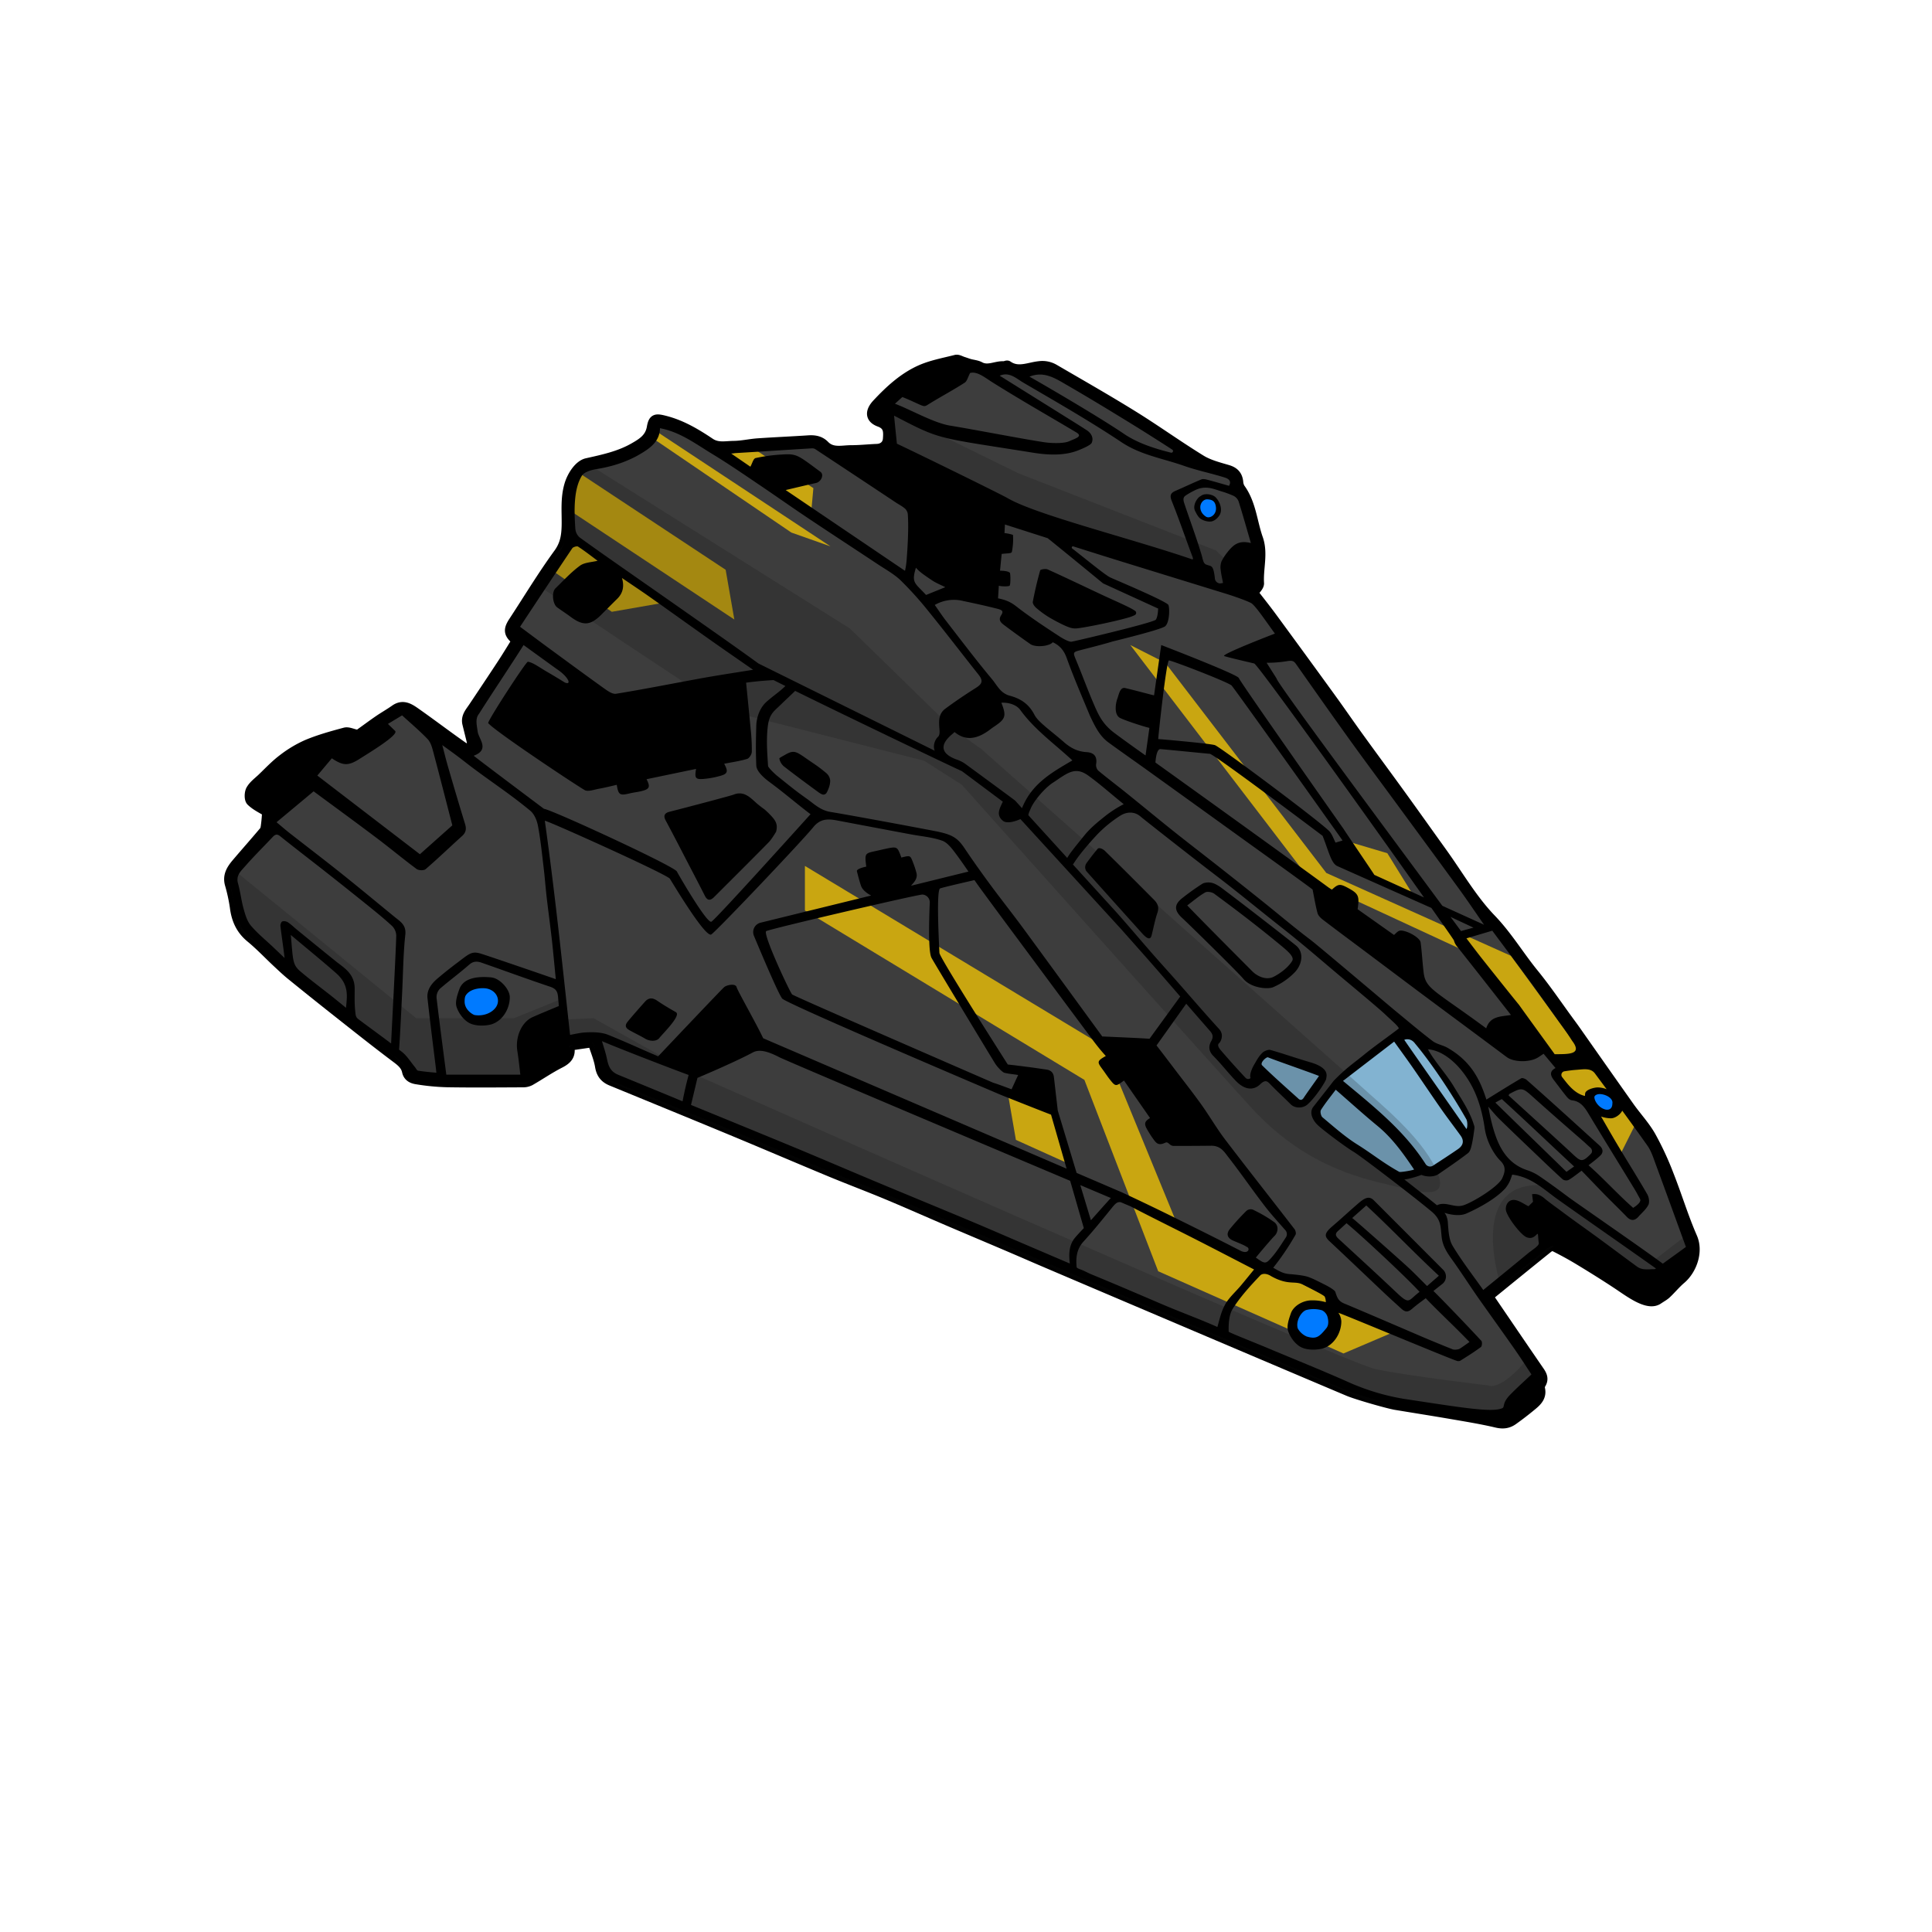
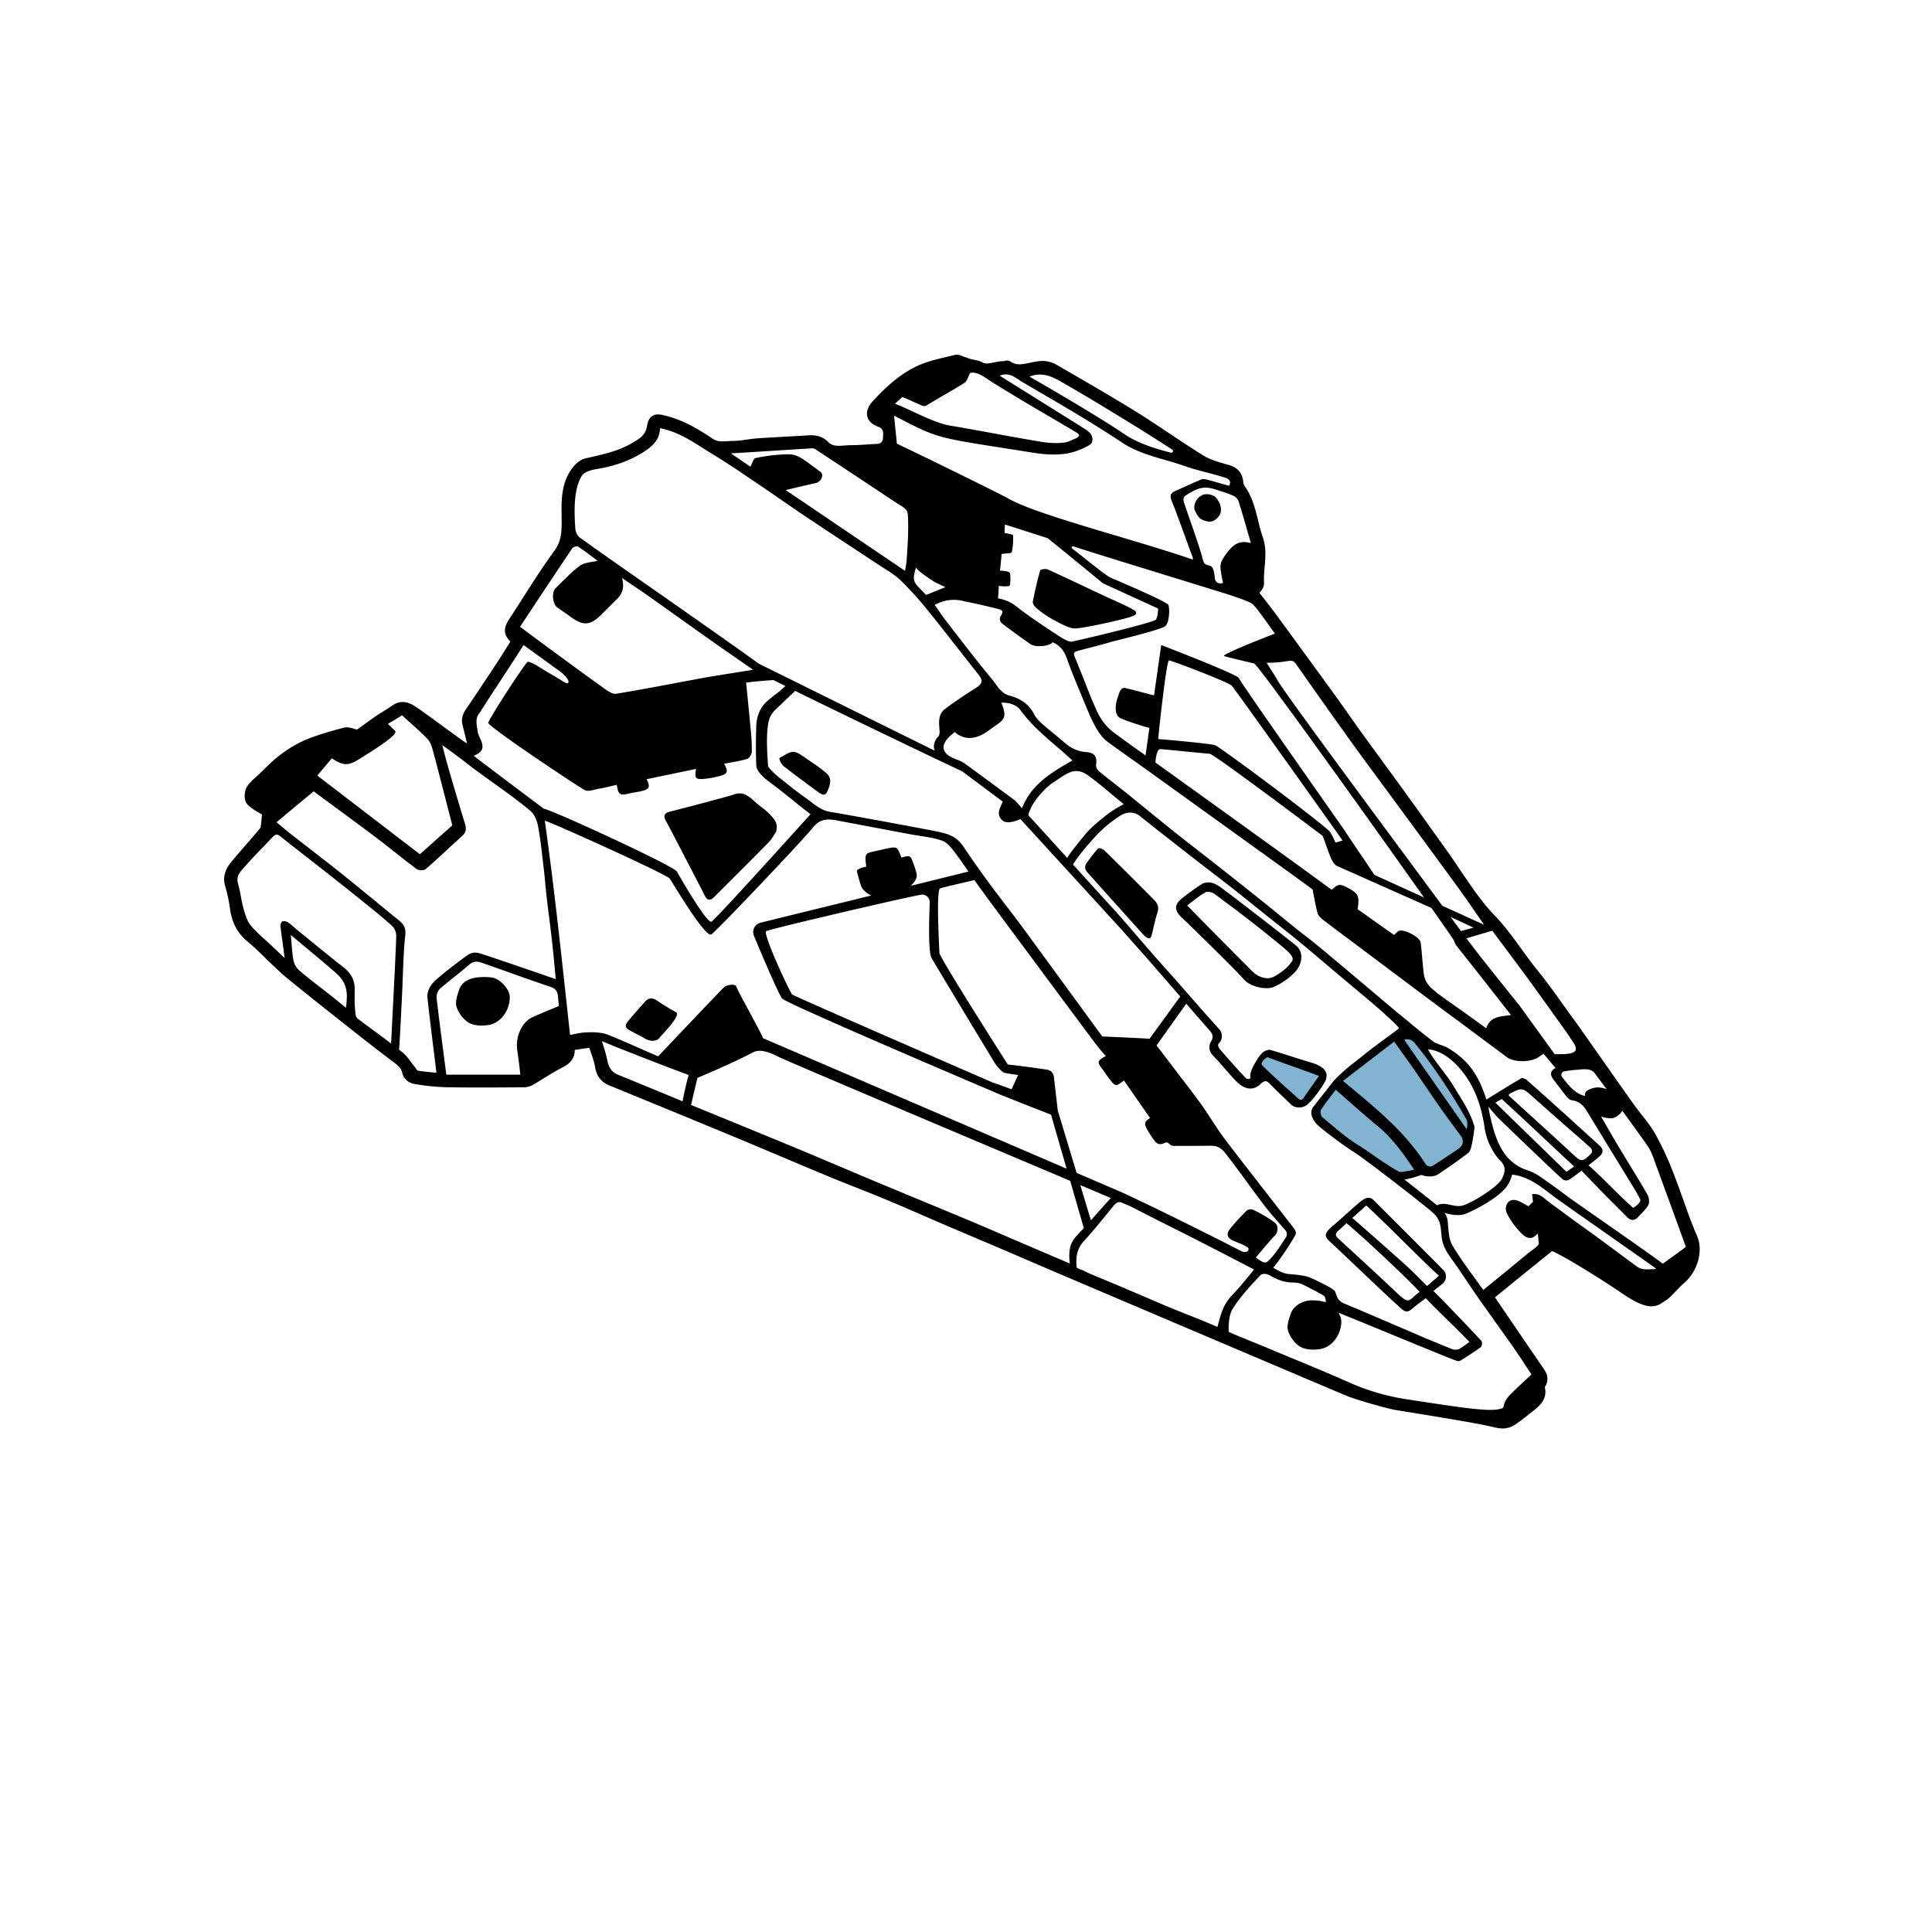
<svg xmlns="http://www.w3.org/2000/svg" viewBox="0 0 1500 1500">
  <title>Viper Mk III</title>
  <g id="Viper_Mk_III" data-name="Viper Mk III">
    <g id="Colour">
-       <path d="M1313.78,960.83c-6.93-15.87-11.93-32.57-18.31-48.7a232.06,232.06,0,0,0-13.93-30c-4.61-8.06-11.13-15-16.54-22.63-14-19.8-28-39.7-41.92-59.54-1.55-2.2-3.15-4.36-4.74-6.52-9.25-12.61-18-25.6-27.89-37.72-11.23-13.82-20.28-29.09-32.89-42.18-14.67-15.24-25.5-34.18-38-51.53-10.58-14.73-21.07-29.53-31.7-44.22-10.84-15-21.86-29.86-32.7-44.86-7.26-10-14.27-20.26-21.54-30.29q-22.94-31.64-46.07-63.14c-4.93-6.71-10.15-13.22-14.76-19.22,1.51-2.32,4.77-5,4.61-7.53-.72-11.5,3.23-23.08-.79-34.5-4.58-13-5.34-27.38-13.83-39a11,11,0,0,1-1.54-5.1c-.58-5.07-3.18-7.77-8.18-9.24-7.15-2.11-14.68-4-20.92-7.88-17.85-11-34.89-23.27-52.7-34.3-20.07-12.43-40.6-24.12-61-36a18.13,18.13,0,0,0-11.63-2.31c-8,.81-16.44,5.28-24.49-.4-.59-.42-2,.5-3,.44-6.21-.37-12.25,3.82-18.64.36-2.38-1.29-5.35-1.46-8-2.22-1.67-.47-3.29-1.12-4.95-1.63-1.86-.58-4-1.93-5.57-1.51-9.48,2.42-19.35,4.16-28.13,8.21-12.83,5.92-23.27,15.56-32.94,25.89-5.56,5.93-5.5,11.17,1.79,13.85s7,7.69,6.61,13.34c-.33,4.74-3.78,7.7-8.55,7.89-6.72.27-13.43,1-20.13,1-7.06,0-14.7,2.43-20.7-3.73-3.44-3.53-7.67-4.24-12.42-3.92-13,.87-26.11,1.41-39.16,2.31-6.29.43-12.54,1.94-18.82,2s-12.53,1.7-18.48-2.28c-10.88-7.3-22.09-14-35-17.28-7-1.78-8.85-1.73-10.06,5.22-1.45,8.33-7.34,12-13.49,15.54-11.44,6.67-24.26,9.37-37,12.22-6,1.35-11.51,9.66-13.62,17.09-3,10.44-1.83,20.55-2,30.83-.16,8.1-1.08,15-6.32,22.19-12.45,17.07-23.38,35.25-35,52.95-4.17,6.37-3.71,9.39,2.68,14.52-3.68,5.89-7.27,11.88-11.09,17.72-7.47,11.41-15.07,22.74-22.64,34.09-2.58,3.87-6,7.4-4.73,12.71,1.4,5.7,2.81,11.4,4.5,18.24-2.57.26-5.66,1.58-7.12.57-12.54-8.72-24.68-18-37.18-26.8-4.81-3.38-10-7.23-16.39-2.74-4.24,3-8.76,5.52-13,8.45-5.3,3.65-10.43,7.53-15.7,11.21-.38.26-1.31-.32-2-.46-2.75-.55-5.77-2.09-8.21-1.44-9.75,2.62-19.57,5.33-28.88,9.17a90.12,90.12,0,0,0-19.22,11.42c-5.88,4.41-11,9.9-16.33,15-3,2.82-6.52,5.4-8.47,8.84-1.28,2.27-1.4,7.16.13,8.64,3.66,3.57,8.59,5.81,12.47,8.25-.27,3.1-.44,6.48-.89,9.82-.24,1.88-.41,4.14-1.51,5.47-7,8.35-14.21,16.43-21.23,24.71-3.91,4.59-7.18,9.43-5.41,16.1a133.84,133.84,0,0,1,3.9,17.81c1.16,9.54,4.53,17.44,12.2,23.76,7.31,6,13.83,12.95,20.76,19.43,3.72,3.47,7.43,7,11.37,10.16Q243,770.63,259.53,783.7c15.55,12.28,31.05,24.64,46.88,36.56,4.26,3.21,8.56,6.12,9.69,11.48.91,4.31,4.27,5.62,7.33,6.1a172,172,0,0,0,24.06,2.31c19.43.32,38.86.14,58.29.05a12,12,0,0,0,5.7-1.24c7.73-4.42,15.09-9.53,23-13.55,5.72-2.9,9.15-6.28,7.15-13.64l18.61-2.72c2.12,6.71,4.72,12.65,5.74,18.85.95,5.72,3.67,9.08,8.69,11.15,31.3,12.87,62.63,25.67,93.89,38.65,25.56,10.61,51,21.52,76.55,32.13,14.51,6,29.23,11.53,43.73,17.58,16,6.68,31.88,13.74,47.84,20.57,22.07,9.44,44.23,18.68,66.24,28.28,10.66,4.66,214.11,91.16,244.29,103.83,6.27,2.63,30.55,9.61,36.39,10.57,14.17,2.34,28.36,4.58,42.52,7,12,2.08,24.07,4,35.91,6.8,5,1.18,8.9.6,12.69-2.11,5-3.55,9.82-7.31,14.54-11.21,4-3.28,7.66-6.84,6.3-12.88a5.27,5.27,0,0,1,.55-3.67c2.57-3.91,1-7-1.33-10.29-13.18-19.17-26.25-38.43-39.47-57.82,15.36-12.49,30.88-25.15,46.5-37.69,1.18-.95,3.49-1.92,4.53-1.4,6.68,3.35,13.27,6.91,19.66,10.78,9.91,6,19.75,12.13,29.42,18.51,9.86,6.5,24,17.58,32,12,2.33-1.6,4.52-2.72,6.25-4.35,3.89-3.66,7.29-7.87,11.35-11.31C1313.29,986,1318.64,972,1313.78,960.83Z" fill="#3d3d3d" />
      <path d="M1313.78,960.83c-6.93-15.87-11.93-32.57-18.31-48.7a232.06,232.06,0,0,0-13.93-30c-4.61-8.06-11.13-15-16.54-22.63-14-19.8-28-39.7-41.92-59.54-1.55-2.2-3.15-4.36-4.74-6.52-9.25-12.61-18-25.6-27.89-37.72-11.23-13.82-20.28-29.09-32.89-42.18-14.67-15.24-25.5-34.18-38-51.53-10.58-14.73-21.07-29.53-31.7-44.22-10.84-15-21.86-29.86-32.7-44.86-7.26-10-14.27-20.26-21.54-30.29q-22.94-31.64-46.07-63.14c-4.93-6.71-10.15-13.22-14.76-19.22,1.51-2.32,4.77-5,4.61-7.53-.72-11.5,3.23-23.08-.79-34.5-4.58-13-5.34-27.38-13.83-39a11,11,0,0,1-1.54-5.1c-.58-5.07-3.18-7.77-8.18-9.24-7.15-2.11-14.68-4-20.92-7.88-17.85-11-34.89-23.27-52.7-34.3-20.07-12.43-40.6-24.12-61-36a18.13,18.13,0,0,0-11.63-2.31c-8,.81-16.44,5.28-24.49-.4-.59-.42-2,.5-3,.44-6.21-.37-12.25,3.82-18.64.36-2.38-1.29-5.35-1.46-8-2.22-1.67-.47-3.29-1.12-4.95-1.63-1.86-.58-4-1.93-5.57-1.51-9.48,2.42-19.35,4.16-28.13,8.21-12.83,5.92-23.27,15.56-32.94,25.89-5.56,5.93-5.5,11.17,1.79,13.85s7,7.69,6.61,13.34c-.33,4.74-3.78,7.7-8.55,7.89-6.72.27-13.43,1-20.13,1-7.06,0-14.7,2.43-20.7-3.73-3.44-3.53-7.67-4.24-12.42-3.92-13,.87-26.11,1.41-39.16,2.31-6.29.43-12.54,1.94-18.82,2s-12.53,1.7-18.48-2.28c-10.88-7.3-22.09-14-35-17.28-7-1.78-8.85-1.73-10.06,5.22-1.45,8.33-7.34,12-13.49,15.54-11.44,6.67-24.26,9.37-37,12.22-6,1.35-11.51,9.66-13.62,17.09-3,10.44-1.83,20.55-2,30.83-.16,8.1-1.08,15-6.32,22.19-12.45,17.07-23.38,35.25-35,52.95-4.17,6.37-3.71,9.39,2.68,14.52-3.68,5.89-7.27,11.88-11.09,17.72-7.47,11.41-15.07,22.74-22.64,34.09-2.58,3.87-6,7.4-4.73,12.71,1.4,5.7,2.81,11.4,4.5,18.24-2.57.26-5.66,1.58-7.12.57-12.54-8.72-24.68-18-37.18-26.8-4.81-3.38-10-7.23-16.39-2.74-4.24,3-8.76,5.52-13,8.45-5.3,3.65-10.43,7.53-15.7,11.21-.38.26-1.31-.32-2-.46-2.75-.55-5.77-2.09-8.21-1.44-9.75,2.62-19.57,5.33-28.88,9.17a90.12,90.12,0,0,0-19.22,11.42c-5.88,4.41-11,9.9-16.33,15-3,2.82-6.52,5.4-8.47,8.84-1.28,2.27-1.4,7.16.13,8.64,3.66,3.57,8.59,5.81,12.47,8.25-.27,3.1-.44,6.48-.89,9.82-.24,1.88-.41,4.14-1.51,5.47-7,8.35-14.21,16.43-21.23,24.71-3.91,4.59-7.18,9.43-5.41,16.1a133.84,133.84,0,0,1,3.9,17.81c1.16,9.54,4.53,17.44,12.2,23.76,7.31,6,13.83,12.95,20.76,19.43,3.72,3.47,7.43,7,11.37,10.16Q243,770.63,259.53,783.7c15.55,12.28,31.05,24.64,46.88,36.56,4.26,3.21,8.56,6.12,9.69,11.48.91,4.31,4.27,5.62,7.33,6.1a172,172,0,0,0,24.06,2.31c19.43.32,38.86.14,58.29.05a12,12,0,0,0,5.7-1.24c7.73-4.42,15.09-9.53,23-13.55,5.72-2.9,9.15-6.28,7.15-13.64l18.61-2.72c2.12,6.71,4.72,12.65,5.74,18.85.95,5.72,3.67,9.08,8.69,11.15,31.3,12.87,62.63,25.67,93.89,38.65,25.56,10.61,51,21.52,76.55,32.13,14.51,6,29.23,11.53,43.73,17.58,16,6.68,31.88,13.74,47.84,20.57,22.07,9.44,44.23,18.68,66.24,28.28,10.66,4.66,214.11,91.16,244.29,103.83,6.27,2.63,30.55,9.61,36.39,10.57,14.17,2.34,28.36,4.58,42.52,7,12,2.08,24.07,4,35.91,6.8,5,1.18,8.9.6,12.69-2.11,5-3.55,9.82-7.31,14.54-11.21,4-3.28,7.66-6.84,6.3-12.88a5.27,5.27,0,0,1,.55-3.67c2.57-3.91,1-7-1.33-10.29-13.18-19.17-26.25-38.43-39.47-57.82,15.36-12.49,30.88-25.15,46.5-37.69,1.18-.95,3.49-1.92,4.53-1.4,6.68,3.35,13.27,6.91,19.66,10.78,9.91,6,19.75,12.13,29.42,18.51,9.86,6.5,24,17.58,32,12,2.33-1.6,4.52-2.72,6.25-4.35,3.89-3.66,7.29-7.87,11.35-11.31C1313.29,986,1318.64,972,1313.78,960.83Z" fill="none" stroke="#000" stroke-linejoin="round" stroke-width="8" />
    </g>
    <g id="Paint">
-       <path d="M912.13,946,857.3,812.49,624.93,672.3v34.6l217,131.53L899.22,987l143.85,63.83,40.39-17.24L974.91,978.75Zm261-203.89-143.37-64.34L904.67,514.55l-27.1-13.74L1016.5,682.4l123.12,57.05,68.51,87.1,1.72,13.6L1234.51,858l23.65,38,11-22ZM449.84,367.33l-5,17.9-.46,12.41L570.14,481l-6.74-38.62Zm58.47-33.28-2.55,5.51L614.4,413.47l30.37,10.72ZM429.08,443.18,475,475l40.91-7.14-68-49.27ZM631.51,379,584.66,348l-20.76,5.31L630,395.63Zm151,470L788.74,885l42.08,19-9.64-37.32Zm313-156.84-18.39-29.73-28.24-8.38,17.86,29.26Z" fill="#c9a611" />
-     </g>
+       </g>
    <g id="Canopy">
      <path d="M1002.62,826c-5.17-1.89-13.7-4.82-18.77-6.94-1.11-.47-6.25,5.91-5.57,8.46,9.11,9,20.19,17.14,28.9,26.54a4.45,4.45,0,0,1,.71,1.09c1.86.06,3.88.2,4.24-.41,2.63-4.46,4.74-6.66,7.74-10.9,1.11-1.56,4.5-6,6.54-9C1017.88,831.49,1010.37,828.87,1002.62,826Zm138.6,44.28c.14-3.44-36.16-57.34-41.11-64.21s-14.44-2.75-16.65-1.52-38.76,29.29-45,35.95c0,0-17.33,20.57-16.36,25.65s57.06,45.65,62.42,47.3,15-3.71,21.86-3.61,24.75-11.92,30.25-15.36S1141.08,873.76,1141.22,870.32Z" fill="#82b3d1" />
    </g>
    <g id="Shadows" opacity="0.2">
-       <path d="M1187.32,1053.42c-22.55,27.76-31.78,22.22-31.78,22.22s-62.52-7.34-87.7-12.71-531.32-230-531.32-230l-75.63-42.39-24,1.1V775.19L399,790.51H323.1L184.36,677.68l-6,8.47,8.7,36.44L310.8,824.35l12.63,13.49,84.66,3.83,36.28-30.3,14.56-4.53,13.54,32.66,589.06,247.87,106.62,13.2,27-28.84S1189.39,1050.87,1187.32,1053.42ZM1309,959.28l-26.31,20.32-88.25-59.49c-55.32-.23-29.23,78.33-29.23,78.33l43.66-32.8,71.38,38.7,34.62-28ZM563.9,551.55l153.65,39.11,29.22,18.66s183,204.76,224,249.88,83.61,55.1,108.54,60.95,47.42,12.73,35.41-12.79-44.7-51.72-55.45-61.65S762,581.61,762,581.61l-22.94-16.37-79.2-77.3L455.61,359.61l-9.06,7.72-6.78,18.09,2.05,30.41L417,454.07ZM690.67,348.09,762,391.68,882.12,434.3,955,457.63l-3.78-23.33-7.13-6.93-153.63-60S684.8,315.41,686.8,316.65Z" fill="#111" />
-     </g>
+       </g>
    <g id="Outline">
      <path d="M1027.5,844.3l-.17.18.1-.07Zm-497-181.2c5.6,10.78,11.26,21.54,16.75,32.38,2.06,4.06,4.39,3.75,7.17,1,14.7-14.69,27.86-27.73,42.42-42.56,2.12-2.16,4.9-6.82,5.74-8.19,1.47-6.12,0-8.93-7.65-16.11-2-1.85-2.16-1.62-6.33-5-5.33-4.38-10.4-11.25-19.23-7.6-1.78.73-34.83,9.51-49.55,13.22-3.8,1-5,3-3,6.74C521.46,645.61,526,654.36,530.52,663.1Zm475.81,71.09c-4.2-3.56-43.36-34-58.35-45.14a30.59,30.59,0,0,0-3.88-2.38,12.23,12.23,0,0,0-9.28-1.07,5.71,5.71,0,0,0-1.54.7,192.42,192.42,0,0,0-15.73,11.29c-6.2,5.07-5.77,9.64.52,15.32,3.46,3.12,42.65,41.45,47.33,47.1,5.88,7.08,18.94,8.29,23.13,6.42a51.49,51.49,0,0,0,17.12-11.95C1011,748.54,1012.52,739.43,1006.33,734.19Zm-3.16,12c-2.87,4.81-9.21,9.62-14.34,12.2-5.63,2.83-12.61-.24-16.68-4.42-1.48-1.53-37.64-37.7-50.36-51,4.56-3.41,8.94-7.22,13.88-10.06,1.67-1,5.35-.28,7.11,1,14,10.33,30.58,22.73,50.35,39C999.39,738.11,1005.37,742.86,1003.17,746.16ZM857.83,660.61c-1.29-1.25-4.4-3-5.66-1.52-3,3.5-5.78,7.19-8.57,11a5.51,5.51,0,0,0-.28,6.1c.34.57,36.26,40.49,43.39,48.42,3,3.31,6.24,6,7.36,1.7,1.54-5.88,2.59-11.92,4.55-17.65,1.46-4.28.14-7.27-2.64-10.06C883.32,685.88,870.67,673.15,857.83,660.61Zm-333,125.28c-3.2-1.86-8.67-4.9-14.49-8.89-3.59-2.46-6.6-2.57-9.53.66-2.35,2.61-11.65,13.12-13.75,15.89-1.81,2.38-1.66,4.39,1.41,6.16,4.17,2.41,8.41,4.31,12.56,6.78,3.21,1.91,8.53,2.4,10.89-.6C514.58,802.48,529.09,788.39,524.81,785.89ZM641.68,600.36a112.1,112.1,0,0,0-10.26-7.75c-12.93-8.68-13.94-11.18-21.79-6.62-1.64,1-4.68,2.39-4.54,3a10.76,10.76,0,0,0,3.38,5.9c8.9,6.94,18,13.62,27.11,20.3a17.48,17.48,0,0,0,2.48,1.45,2.85,2.85,0,0,0,3.75-1.21,21.16,21.16,0,0,0,1.47-3.22,17.37,17.37,0,0,0,1.29-6.08A8.56,8.56,0,0,0,641.68,600.36Zm162.7-128.52a72.31,72.31,0,0,0,12.85,9c13.93,7.7,15.85,7.06,18.45,7.06,5.38-.37,29.51-5.17,41.31-8.71a28.35,28.35,0,0,0,4.09-1.66,1.89,1.89,0,0,0,.24-3.23,36,36,0,0,0-4.18-2.46c-7.38-3.68-15-6.94-22.44-10.44-13.76-6.45-27.46-13.06-41.31-19.31-1.59-.71-5.57,0-5.79.76-2.28,8-4.17,16.16-5.73,24.36C801.61,468.59,803.11,470.73,804.38,471.84Zm-423,287c-16.29-1.5-22.72,3.32-24.8,9.33-1.51,4.34-3.38,9.66-2.11,13.58,1.56,4.81,5.42,10.09,9.77,12.44s10.69,2.46,15.76,1.48c9.23-1.79,15.79-11.63,15.8-21.43C395.81,768,388,759.47,381.39,758.86Zm551.5-374.15a20.2,20.2,0,0,0-2.15,1.45c-2.87,2.91-4.47,7.44-2.86,10.58,1.16,2.28,2.58,5.07,4.55,6.25,2.41,1.45,5.81,2.33,8.23,1.85s4.68-2.54,6.07-4.62c2.52-3.79,1-10-2.83-14C941.47,383.67,935.48,382.85,932.89,384.71Zm380.89,576.12c-6.93-15.87-11.93-32.57-18.31-48.7a232.06,232.06,0,0,0-13.93-30c-4.61-8.06-11.13-15-16.54-22.63-14-19.8-28-39.7-41.92-59.54-1.55-2.2-3.15-4.36-4.74-6.52-9.25-12.61-18-25.6-27.89-37.72-11.23-13.82-20.28-29.09-32.89-42.18-14.67-15.24-25.5-34.18-38-51.53-10.58-14.73-21.07-29.53-31.7-44.22-10.84-15-21.86-29.86-32.7-44.86-7.26-10-14.27-20.26-21.54-30.29q-22.94-31.64-46.07-63.14c-4.93-6.71-10.15-13.22-14.76-19.22,1.51-2.32,4.77-5,4.61-7.53-.72-11.5,3.23-23.08-.79-34.5-4.58-13-5.34-27.38-13.83-39a11,11,0,0,1-1.54-5.1c-.58-5.07-3.18-7.77-8.18-9.24-7.15-2.11-14.68-4-20.92-7.88-17.85-11-34.89-23.27-52.7-34.3-20.07-12.43-40.6-24.12-61-36a18.13,18.13,0,0,0-11.63-2.31c-8,.81-16.44,5.28-24.49-.4-.59-.42-2,.5-3,.44-6.21-.37-12.25,3.82-18.64.36-2.38-1.29-5.35-1.46-8-2.22-1.67-.47-3.29-1.12-4.95-1.63-1.86-.58-4-1.93-5.57-1.51-9.48,2.42-19.35,4.16-28.13,8.21-12.83,5.92-23.27,15.56-32.94,25.89-5.56,5.93-5.5,11.17,1.79,13.85s7,7.69,6.61,13.34c-.33,4.74-3.78,7.7-8.55,7.89-6.72.27-13.43,1-20.13,1-7.06,0-14.7,2.43-20.7-3.73-3.44-3.53-7.67-4.24-12.42-3.92-13,.87-26.11,1.41-39.16,2.31-6.29.43-12.54,1.94-18.82,2s-12.53,1.7-18.48-2.28c-10.88-7.3-22.09-14-35-17.28-7-1.78-8.85-1.73-10.06,5.22-1.45,8.33-7.34,12-13.49,15.54-11.44,6.67-24.26,9.37-37,12.22-6,1.35-9.49,7.32-13.62,17.09-4.23,10-1.83,20.55-2,30.83-.16,8.1-1.08,15-6.32,22.19-12.45,17.07-23.38,35.25-35,52.95-4.17,6.37-3.71,9.39,2.68,14.52-3.68,5.89-7.27,11.88-11.09,17.72-7.47,11.41-15.07,22.74-22.64,34.09-2.58,3.87-6,7.4-4.73,12.71,1.4,5.7,2.81,11.4,4.5,18.24-2.57.26-5.66,1.58-7.12.57-12.54-8.72-24.68-18-37.18-26.8-4.81-3.38-10-7.23-16.39-2.74-4.24,3-8.76,5.52-13,8.45-5.3,3.65-10.43,7.53-15.7,11.21-.38.26-1.31-.32-2-.46-2.75-.55-5.77-2.09-8.21-1.44-9.75,2.62-19.57,5.33-28.88,9.17a90.12,90.12,0,0,0-19.22,11.42c-5.88,4.41-11,9.9-16.33,15-3,2.82-6.52,5.4-8.47,8.84-1.28,2.27-1.4,7.16.13,8.64,3.66,3.56,8.59,5.81,12.47,8.25-.27,3.1-.44,6.48-.89,9.82-.24,1.88-.4,4.14-1.51,5.47-7,8.35-14.21,16.43-21.23,24.71-3.91,4.59-7.18,9.43-5.41,16.1a133.84,133.84,0,0,1,3.9,17.81c1.16,9.54,4.53,17.44,12.2,23.76,7.31,6,13.83,12.95,20.76,19.43,3.72,3.47,7.43,7,11.37,10.16Q243,770.63,259.53,783.7C274.29,795.36,289,807.06,304,818.42a4.71,4.71,0,0,0,2.42,1.84h0c4.26,3.21,8.56,6.12,9.69,11.48.91,4.31,4.27,5.62,7.33,6.1a172,172,0,0,0,24.06,2.31c19.43.32,38.86.14,58.29.05a12,12,0,0,0,5.7-1.24c7.73-4.42,15.09-9.53,23-13.55,5.72-2.9,9.15-6.28,7.15-13.64l18.61-2.72c2.12,6.71,4.72,12.65,5.74,18.85.95,5.72,3.67,9.08,8.69,11.15Q505,851.5,535.22,863.92a1.17,1.17,0,0,0,.5.21q16.42,6.76,32.85,13.57c25.56,10.61,51,21.52,76.55,32.13,14.51,6,29.23,11.53,43.73,17.58,16,6.68,31.88,13.74,47.84,20.57,22.07,9.44,44.23,18.68,66.24,28.28,10.66,4.66,214.11,91.16,244.29,103.83,6.27,2.63,30.55,9.61,36.39,10.57,14.17,2.34,28.36,4.58,42.52,7,12,2.08,24.07,4,35.91,6.8,5,1.18,8.9.6,12.69-2.11,5-3.55,9.82-7.31,14.54-11.21,4-3.28,7.66-6.84,6.3-12.88a5.27,5.27,0,0,1,.55-3.67c2.57-3.91,1-7-1.33-10.29-13.18-19.17-26.25-38.43-39.47-57.82,15.36-12.49,30.88-25.15,46.5-37.69,1.18-.95,3.49-1.92,4.53-1.4,6.68,3.35,13.27,6.91,19.66,10.78,9.91,6,19.75,12.13,29.42,18.51,9.86,6.5,23.43,19,32,12,2.33-1.6,4.52-2.72,6.25-4.35,3.89-3.66,7.29-7.87,11.35-11.31C1313.29,986,1318.64,972,1313.78,960.83Zm-75.5-127.43q4.56,6.14,9.11,12.28a19.87,19.87,0,0,0-6.58-1.38c-3-.11-9.7,1.76-10.08,4.62-.08.63-.14,1.31-.17,2-6-1.34-10.73-5.79-15-11.2-.92-1.15-1.82-2.31-2.7-3.45a2.81,2.81,0,0,1,1.82-4.51c3-.46,5.94-.89,8.88-1.1C1229.35,830.23,1235,829,1238.28,833.4Zm-19,61c-14.59-13.55-46.79-42.65-48-43.88.29-.57.36-1,.61-1.15,9.41-5,10-5.17,17.94,2,13.76,12.36,26,23,40,35.19,1,.86,2.46,2.37,4.78,4.34,1.55,1.31,2,3.47.57,4.93C1227.92,903.24,1227.13,901.68,1219.25,894.36Zm2.87,11.27-5.93,4.15c-18-17.53-37.06-36-55.21-53.72,2.3-1.39,5-2.75,5-2.75C1185,870.65,1201,886.06,1222.12,905.63Zm20.22-8.32c2.74-2.66,2.26-5.45-.55-8-8-7.23-16-14.54-24-21.78-10.77-9.73-21.55-19.46-32.45-29.06-1.06-.94-3.41-1.83-4.32-1.29-9.34,5.48-17.59,10.7-27,16.5-4.68-14.45-11.23-29.42-30.3-40.25-3.46-2-8.12-2.67-11.35-5.11-9.91-7.51-19.38-15.61-29-23.49-3.91-3.2-60.17-50.88-66.23-55.43-12.24-9.22-23.92-19.18-35.89-28.77s-23.94-19.08-36-28.56c-11.31-8.91-22.76-17.65-34-26.63-12.27-9.79-24.36-19.81-36.59-29.66-7.3-5.88-14.8-11.51-22-17.5a6.2,6.2,0,0,1-1.67-4.93c1-5.79-1.39-9-7.24-9.41-6.81-.42-12.19-2.91-17.69-7.73-9.52-8.36-20-15.61-22.79-21-4.51-8.85-11.06-12.88-19.39-15.11-7.16-1.92-9.8-8.12-13.71-12.8-12.22-14.65-23.75-29.88-35.45-45-3.12-4-5.9-8.28-9-12.63a29.77,29.77,0,0,1,22.07-3.09c10.94,2.33,16,3.4,26.6,6.05,3.91,1,4.88,2,2.81,5.15-2.25,3.47-.2,5.58,2.19,7.37q10.13,7.6,20.51,14.87c4,2.83,14.92,1.77,17.42-1.41,5.4,2.49,8.68,6.25,10.83,12.22,5.48,15.28,12,30.18,18,44.74,4,8.42,7.5,15.8,14.54,20.93,10.3,7.52,20.78,14.8,31.13,22.25q39.38,28.32,78.71,56.67c10.2,7.31,44.7,32.11,48.53,35.17,1.31,6.47,2.27,12.44,3.82,18.25.51,1.9,2.28,3.73,3.93,5,10.13,7.76,20.39,15.36,30.61,23q22,16.51,44,33c22.78,17,45.63,33.84,68.38,50.85,5.5,4.11,18.09,4.34,24.61.1,1.2-.78,2.38-1.59,4-2.68,3.25,3.89,6.15,7.35,9.29,11.09-4.72,2.42-4.14,5.65-1.45,9.15,3.39,4.41,6.69,8.91,10.2,13.23,1,1.19,2.51,2.5,3.91,2.66,7.26.81,10.33,6.11,13.63,11.58,11.56,19.17,23.34,38.21,35,57.31,1.49,2.45,2.82,5,4.37,7.78,1,2.18-2.3,4.89-5.39,6.85-11.89-10.45-22.94-22.76-34.66-33.07C1236.38,902.32,1239.55,900,1242.34,897.31Zm-145.8-68.88c7.46,10.76,14.72,21.65,22.22,32.37,4.93,7.05,10.18,13.87,15.21,20.84,2.78,3.85,2.25,7.53-1.92,10.43-6.17,4.28-12.49,8.34-19.47,12.91a4.13,4.13,0,0,1-5.76-1.23c-16.63-26-40.34-44.75-64.15-64.55l39.73-30.52C1087.4,815.64,1092.06,822,1096.54,828.43Zm-6.28-21.09c.47-.33,4.94-1.86,8.41,2.89,13.3,15.88,29.08,39.88,39.84,58.85,1.14,2.48.72,6.92,0,7.43C1126.89,859.69,1101.88,824.16,1090.26,807.34Zm-20.83,66.77c11.61,9.55,20.12,21.53,28.39,33.81.32.47-10.56,2.38-11.46,1.88-12.84-7.14-20.36-13.59-32.78-21.38-9.56-6-18.08-13.67-26.8-20.93-1.24-1-2-4.51-1.22-5.75,3.32-5.27,7.3-10.12,11.48-15.7C1048.13,855.69,1058.56,865.17,1069.43,874.11Zm34.14,38.07c4.4,1.71,9.86,1.68,13.32-.69,7.7-5.29,15.43-10.54,22.83-16.22,1.66-1.28,2.39-4.18,2.91-6.48,1-4.29,1.52-8.68,2.12-13a6.32,6.32,0,0,0-.47-2.6c-3.34-10.81-9.79-20-15.52-29.56-4.33-7.21-9.87-13.69-14.75-20.58a76.19,76.19,0,0,1-5.38-8.38c10.77.73,20.35,9.44,25.83,16.12,7.75,9.47,15,22.76,18.23,45.07,1.73,12.1,8.48,21.68,12.06,25.21,4.26,4.2,4.18,7.89,1.63,13.56-3,6.76-23.69,19.32-30.68,21.28s-13.41-3.46-20.08-.15c-.87-.91-25.36-20.08-25.36-20.08C1090.91,916,1099.27,913.94,1103.57,912.18ZM989.21,948.8a104.06,104.06,0,0,0-15.55-9.18,5,5,0,0,0-6.26.81,173.84,173.84,0,0,0-12.47,13.7c-3,3.66-2.22,7,2.32,9s8.47,3.38,10.45,4.81c3.3,1,1.65,6.33-4.69,3.07-16.51-8.51-33.14-16.78-49.78-25q-21-10.4-42.26-20.3l-35.1-15.07-14.62-48.42-3-25.92c-.5-4.54-3.65-5.61-6-5.92-4.44-.61-8.87-1.33-13.32-1.89-5.49-.7-11-1.44-16.48-2h0s-52.9-82.82-53.09-86.67c-.83-17.05-2.2-49,.55-50.05s26.6-6.44,26.6-6.44l0-.08c1.5,2.16,3,4.31,4.56,6.43,12.83,17.56,25.85,35,38.8,52.47q24.55,33.14,49.21,66.22c3,4,6,7.71,9.47,11.5-7.1,4-6.77,4.68-2.51,10.42,1.82,2.45,3.45,5,5.34,7.44,4.74,6,4.78,6,11.27,1.19l20.24,29.13c-4.22,2.6-5,4.3-1.94,9.38a83.1,83.1,0,0,0,5,7.66c2.27,3.09,4.14,4.25,8.71,2.13,2.66-1.24,3.08,2.48,6.72,2.48,12.17,0,23.72-.09,28.85-.16,7.53-.1,10.29,4.78,13.62,9.05,9.61,12.33,18.46,25.25,28,37.64,4.93,6.42,10.43,12.41,16.14,18.94a4.59,4.59,0,0,1,.37,5.53c-3.42,5.18-6.58,10.33-10.45,14.87-5.27,6.18-5.66,5.85-12.89.83,7.58-9.25,13.49-15.87,14.39-16.72C992.64,956.66,992.78,951.23,989.21,948.8ZM862.45,930.13c-5.22,5.69-10.32,11.51-15.47,17.28l-8.24-27.3ZM723.18,743.59c1.77,3.4,47,78.31,49.5,82.22,2,3.12,5.77,6.75,7.11,7.08,4.13,1,6.34,1,10.69,1.73-1.79,3.88-3.34,7.27-5.09,11.09-4.84-1.74-9.58-3.61-14.42-5.14l0,0s-154.29-67-155.94-68.47-23.18-47.43-20.12-49.18,118-28.61,121.32-28.39a6.06,6.06,0,0,1,5.65,6.11C721.3,713.8,720.64,738.73,723.18,743.59Zm169.3,62.9c-11.72-.74-23.45-1.19-36.69-1.79-19.91-27.26-40.82-56-61.88-84.68-8.21-11.16-16.85-22-25.07-33.16-6.81-9.24-13.48-18.6-19.88-28.14-5.56-8.28-9.56-10.83-22.94-13.45-14.65-2.86-62.71-11.82-81.43-14.92-7.79-1.3-12.67-6.31-18.35-10.33-9.12-6.43-14.41-10.9-23.13-17.88-1.21-1-6.71-6.08-6.8-7.51-.58-9.45-1.42-19.32-.3-29.84,1.14-10.81,4.94-12.5,10.62-18.13,3.23-3.19,10.47-9.88,10.68-10.28,36.1,17.8,119.36,57.79,129.57,62.37l31.72,23.68c-.16.29-.31.59-.46.9-2.26,4.89-4.85,9.65.6,14,1,.84,4.71,2.52,13.51-1.39L866.9,717.5h0c1.37,1.52,2.78,3,4.13,4.53,8.53,9.63,17.12,19.22,25.57,28.92q9.89,11.34,19.72,22.74h0Zm-115-260.89c5.95-.32,11.83,1.71,14.64,5.57,11.24,15.48,26.7,26.39,40.48,39.21-15.64,9.2-31.47,17.83-39.13,37.11,0,0-5.06-5.74-5.58-6.13-16.38-12.16-38.78-28.54-38.78-28.54a28.72,28.72,0,0,0-6.78-3.28c-11.71-4.38-12.94-11.13-3.41-19.23.68-.58,1.34-1.18,2.21-1.95,8.3,6.88,16.6,5.35,24.81,0,2-1.28,3.76-2.81,5.72-4.1C780.77,558.23,781.55,556,777.46,545.6Zm51.13,120.51-30.08-33.05c-.49-.62,1.25-4.22,1.81-5.57,1.91-4.54,8.89-13.88,16.33-19.27l0,0c.94-.61,1.88-1.23,2.81-1.86,10.4-7.07,16-11.1,25.74-4,9.1,6.66,13.82,11.07,27.23,22a90,90,0,0,0-14.66,9.45c-5.58,4.48-11.16,9-15.67,14.54-3.8,4.69-7.92,9.72-10,12.55C831.47,661.65,829.54,664.42,828.59,666.11ZM719,461.93c-8.75-9.48-11.52-9.2-7.88-21.16,2.13,2.41,4.12,4.24,12.45,9.76,3.21,2.14,5.61,3,10.37,5.35Zm65.13-17.17c-1.46-1.36-4.67-1.58-7.72-1.69.45-4.49.93-9.41,1.28-13,4.44-.55,7.7-.25,7.94-1.66a51.05,51.05,0,0,0,.87-13c0-.35-4.63-1.39-6.63-1.5l.36-6.69q16.69,5.33,33.17,10.61c13.85,11.1,43,35.09,43,35.09l42.78,19.56s-.14,6.33-1.79,8.62S836.2,497.47,832,498.2c-2,.34-7-2.55-8.68-3.62-10.64-6.95-19.93-13-30.79-21.1-5-3.71-8-7.07-17.66-8.92l.62-9.84c1.17.63,7.68.78,8.39,0S784.66,446.94,784.13,444.76ZM901,581.61c8.39.68,34.8,3.38,38.27,3.64s87.61,63.7,87.61,63.7c4.84,12.41,6.64,21,11.14,23.35h0c.42.21,73.31,32.62,73.31,32.62,10.33,14.66,17,24.26,17.51,25.23l0,0a11.52,11.52,0,0,0,2.42,4.69c14,17.58,27.81,35.3,41.84,53.16-7.56,1.41-16,.54-19.21,10.37-40.72-30-47-30.52-48.59-43.42-.93-7.73-1.32-15.53-2.33-23.25-.56-4.21-13.18-10.7-16.91-8.9-1.4.68-2.47,2-3.73,3.11l-28.28-20c1.54-10.47.75-12.12-7.92-16.76-5.86-3.13-7.23-2.89-12.19,1.69-30.48-22.41-102.5-74.15-136.87-98.81C897.1,592.09,897.57,581.34,901,581.61Zm6.6-68.86c3.85.62,46.2,17,48.6,19.48s84.86,118.36,86.15,120.33c-1.88.63-4.13,1.23-5.45,1.66-1.41-2.85-2.43-5.81-4.24-8.18-2.43-4.27-85.46-66.26-89.41-67.52s-43.35-4.79-44-4.68C899,573.88,905.59,512.43,907.61,512.75Zm251,209.84c9.86,13.26,19.59,26.15,29.12,39.19,7.85,10.74,15.56,21.59,23.64,32.9,1.85,2.51,3.39,4.68,4.66,6.51l.57.8h0c2.63,3.84,3.91,6,4.1,6.21,7.84,10.38-2,10.27-13.66,10.27-.81-1.25-26.35-36.33-27.49-38.08h0l-4.87-6q-12.18-15.17-24.26-30.4c-4-5.06-7.87-10.23-11.87-15.46ZM1006.35,515.73c13.74,19.54,27.48,39.07,41.42,58.47,11,15.32,22.31,30.45,33.48,45.66,17.23,23.46,34.52,46.89,51.65,70.42,6.55,9,12.73,18.24,19.29,27.66-5.65,1.56-11.25,3.13-16.86,4.65-.34.09-.65.19-1,.3-2-2.77-4.81-6.5-8.12-11l17.76,8.31,8.18-2.27-32.31-14.67c-41.09-55.68-128.23-172.75-128.66-176.38,0-.16-7.73-12.12-7.73-12.31a96,96,0,0,0,16.27-1.32C1003.46,512.7,1004.59,513.22,1006.35,515.73Zm-16.52-23.81s-42.62,16.36-39.32,17.46,19.53,4.86,23.24,5.73c2.81.66,89.24,121.39,131.84,181.67L1067,679.23c-.08-.47-18-26.67-24-35.86,0,0-80.37-114.19-81.17-116.94s-60.25-25.62-60.25-25.62L896,539.86c-4.07-.9-10.51-2.8-22.3-5.64-4.06-1-4.9,4.68-6.14,8.07-1.62,4.44-2.6,12.85,2.16,15.18,3.95,1.94,16.53,6.15,22.68,7.67l-3,21.39s-15.73-11.1-24.27-17.52c-9.13-6.86-12.26-13.89-15.92-22.39-4.75-11-8.85-22.3-13.45-33.38-2.9-7-3.08-6.88,3.83-8.67,8.13-2.11,16.3-4.13,24.34-6.56,0,0,37.14-9,40.62-11.73s3.67-13.75,2.64-16.5S866.58,450.43,862,448.33c-4-1.84-20.83-15.79-29.53-22.47a.94.94,0,0,1,.86-1.64l4.11,1.3q19.43,6.17,38.89,12.17,37.66,11.63,75.33,23.23c5.1,1.58,14.8,4.84,19.55,7.21C974.35,469.71,981.9,481,989.83,491.92ZM961.65,389.29c3.28,10.41,6.21,20.92,9.53,32.33-9.13-2.28-13.34,1-18.1,7a41.13,41.13,0,0,0-4.66,7.15,12.9,12.9,0,0,0-.71,6.41c.35,3.5,1.21,7,1.85,10.43l-2.06.36a4.2,4.2,0,0,1-4.28-4c-1-9.4-2.52-9.3-4.8-10-2.94-.86-3.72-1-4.91-5.89-.68-2.8-2.77-9.29-3.72-12.15-3.87-11.7-6.46-18.55-10.36-30.25-1.37-4.12-.08-5.21,1.65-6.32a58.82,58.82,0,0,1,5.78-3.3c8.89-4.68,14.83-1.57,21.54.46a73.91,73.91,0,0,1,9.27,3.43A8,8,0,0,1,961.65,389.29ZM828.42,299c17.35,10,34.44,20.46,51.51,30.94,7.34,4.51,22,13.8,30.23,19.16a1.3,1.3,0,0,1-1,2.35c-12.56-3.12-25.84-7.37-36.37-14.51-21-14.26-67.26-41.05-73.51-44.5C810.61,287.82,819.56,293.88,828.42,299Zm-127.86,9.27c4.55,1.65,12.19,5.4,14.76,6.41,1.9.74,2.76.93,4.59-.2,10.9-6.77,19.52-11.22,29-17.32,2-1.3,2.38-4,4.29-7.58,5.62-1.51,11.76,3.81,17.86,7.6,25.26,15.71,41.9,25,65,38.79,4.58,3-1.06,4.39-5.87,6.59-4.44,2-14.42,1.55-19.48.78-17.6-2.66-53.93-9.77-73-12.88-12.89-2.1-31.06-12.64-42.87-17ZM802.1,351.48c11.94,1.91,24.64,2.44,35.43-2,1.14-.47,9.2-3.59,10.09-5.71,1.62-3.83-.37-7.48-3.9-9.77-6.17-4-12.43-7.87-18.67-11.77L776.17,291.7c7.51-3.27,12.91,2.19,18.35,5.38,25.66,15,51.53,29.79,76.24,46.27,15,10,32.09,12.55,48.29,18.26,10.4,3.67,21.33,5.84,31.87,9.15,2.1.66,5.73,2.31,3.29,6.42-6-1.68-10.86-3.14-16.84-4.71-1.48-.39-3.33-.8-4.62-.26-6.78,2.81-13.42,6-20.15,8.91-4,1.73-4.49,3.8-2.8,8,5.72,14.26,10.63,28.76,16.07,43.21.42,1.12.85,2.49-1,1.7-47.35-16.2-121.8-34.69-143.2-47.64-13-6.83-68.77-34.12-85.34-41.92-.39-4.32-1.48-14.31-2.16-21.76C731.06,341.91,726,339.32,802.1,351.48Zm-214.4-.72c14.1-.89,28.2-1.8,42.31-2.65a4.86,4.86,0,0,1,2.8.5q31.37,20.7,62.67,41.5c2.38,1.58,5,2.89,7.14,4.74a7,7,0,0,1,2.19,4.35c.29,4.19.77,13.75-.85,34.87a58.61,58.61,0,0,1-1.32,9.11L610,380.48c7.8-1.83,15.64-3.75,23.53-5.48,3.93-.87,6.57-6.39,3.42-8.71-17.67-13-18.13-14.21-30.23-13.38a128.79,128.79,0,0,0-20,2.71c-1.9.44-2.62,4.13-4.13,6.73L567.51,352ZM446.6,386.83c.63-6.14,2-12.29,5.13-17.42,1.78-3,7.51-4.6,11.74-5.28,12-1.93,23.59-5.65,33.79-11.73,7-4.18,15-9.47,15.16-19.95,15.58,2.95,27.67,12.16,40.39,19.89,12,7.26,23.51,15.16,35.11,23,13,8.71,25.7,17.76,38.69,26.44,18.19,12.18,36.55,24.12,54.79,36.23,6.13,4.08,12.78,7.68,18,12.72a267.45,267.45,0,0,1,22,24.51c12.93,15.95,25.39,32.28,38.18,48.35,3.78,4.75,3.26,7.22-1.76,10.4-8.18,5.17-16.25,10.57-24,16.35-5.71,4.26-4.82,10.75-4.36,16.94.11,1.54-.06,3.7-1,4.59-2.89,2.68-4.26,7.5-2.73,11l-136.82-67.7h0c-12.14-8.82-24.4-17.47-36.67-26.1q-28-19.68-56-39.22c-15.43-10.81-30.93-21.53-46.19-32.58a9.92,9.92,0,0,1-3.36-6.77C446.15,402.59,445.8,394.63,446.6,386.83Zm-2.29,38.85c.7-1,3.61-1.89,4.5-1.3,5.21,3.4,10.13,7.25,15.15,11-4.62,1.19-10.1,1.21-13.68,3.83-6.92,5.07-12.82,11.55-19,17.56-3.14,3-2.25,12.24,1.33,14.81s7.09,4.87,10.55,7.42c9.61,7.09,15.25,6.69,23.77-1.83,4.07-4.06,8.11-8.16,12.21-12.19,4.72-4.63,5.6-10.11,3.74-16.23,7.37,5,14.8,9.92,22.08,15.06,15.56,11,31,22.1,46.56,33.09,10.54,7.45,21.18,14.76,33.19,23.12-10.57,1.69-19.6,3.11-28.61,4.59-5,.81-9.9,1.69-14.84,2.6-21,3.88-41.9,8-62.94,11.43-2.7.44-6.28-2-8.91-3.89-14.9-10.66-29.65-21.54-44.43-32.37-6.94-5.1-13.83-10.28-21.21-15.76C417.14,466.36,430.63,446,444.31,425.68ZM370.87,568.05c-.74-5.43-2.05-10.22,1.09-13.93h0c8.28-13.21,26-39.65,34.54-53.31L432,519.26c10,6.62,11.83,13,6.51,10.61-1.6-1-11.23-6.83-12.79-7.7-6.23-3.48-11.56-7.74-15.87-8.41-1.39-.22-31.1,45.49-30.82,47.6,3.79,5.29,64.68,46,74.82,52,2.58,1.55,7.35-.29,11-.95,4.7-.83,9.33-2,14-3.08,1.28,7.89,2.38,8.53,10.13,6.63,3-.72,6-1,9-1.73,6.38-1.58,7.08-3.24,4-9.26l38.45-8c-1.24,7.08-.48,8.27,5.66,7.8a68.61,68.61,0,0,0,12.7-2.27c5.85-1.57,7-3.16,3.46-9.53,6-1.2,12.06-2,17.82-3.77,1.68-.5,3.59-3.57,3.64-5.51a153.14,153.14,0,0,0-.92-17.89c-1-10.58-2.39-24.62-3.52-35.79,5.24-.72,12.37-1.47,21.31-2,.37.2,5.65,2.86,9.19,4.61-4.67,4.6-8.55,6.91-14.3,11.93-7.38,6.44-8.22,16.12-8.29,18.7-.33,12.82-.48,18.23,0,31.05.17,4.7,6.1,9.81,10.62,13.13,11.3,8.32,21,16.8,31.5,24.71-4.37,4.82-73.67,81.81-77,83.46s-24.32-34.42-26.79-39C523.16,672.3,426.94,628,422.37,628c0,0-50.86-38.12-54.59-41.25C380.57,582,371.63,573.73,370.87,568.05ZM257.64,588.74c8.36,5.58,12.46,6.2,21.18.67,8.45-5.36,31.35-19.12,27.87-22l-5.5-5.37,11-6.64c6.69,6.14,13.59,11.94,19.8,18.41,2.29,2.38,3.4,6.2,4.3,9.57,5.14,19.31,10.06,38.68,14.9,57.42-8.14,7.24-16.27,14.49-25.18,22.43l-79.64-61.08Zm11,193.72c-4.08-3.31-7.74-6.33-11.46-9.28-8.05-6.37-16.33-12.47-24.13-19.13-6.22-5.31-5.49-9.28-7.28-28.16,12.3,10.33,23.89,19.76,35.12,29.61C271.26,764.58,269.42,773.58,268.65,782.46Zm35,27.69c-8.46-6.41-17.09-12.61-25.58-19a5.11,5.11,0,0,1-1.89-3c-1.1-8.24-.8-12.37-.8-20.64,0-11.69-8.76-16.43-14.37-20.94Q245.83,734.31,230.76,722c-2.38-1.94-4.58-4.14-7.12-5.85a5.73,5.73,0,0,0-4.39-.8c-.86.28-1.68,2.42-1.54,3.61.74,6.41,3,21.82,3.22,24.82-3.81-3.63-6.45-6.15-9.11-8.66-5.74-5.45-12-10.48-17.06-16.51-2.9-3.45-4.34-8.39-5.6-12.9-1.83-6.54-2.55-13.39-4.39-19.92-1.74-6.16,2.4-9.63,5.54-13.22,6.83-7.83,14.26-15.13,21.37-22.71,1.92-2,3.36-2.63,5.93-.56,11.51,9.25,23.25,18.2,34.85,27.33q16.14,12.7,32.13,25.58c6.75,5.44,13.52,10.89,19.88,16.77a11,11,0,0,1,3.18,7.41C307.26,741.25,304.59,790.57,303.65,810.15Zm21,21.14c-1-.15-1.72-1.89-2.56-2.9-3.28-3.93-6-8.54-9.94-11.65-.77-.62-1.56-1.2-2.33-1.81.82-9.63,2.25-41,2.35-42.9.81-15.43.86-30.94,2.52-46.28.84-7.72-3.9-10.24-8.28-13.83-13.82-11.32-27.56-22.73-41.51-33.88-13.09-10.45-26.41-20.59-39.6-30.9-3-2.34-5.85-4.83-10.59-8.76l28.79-24c15.21,11.24,31.9,23.39,48.38,35.81,10.65,8,20.9,16.58,31.61,24.51,1.58,1.17,5.64,1.28,7,.09,9.63-8.31,18.8-17.17,28.26-25.69,3-2.69,3.51-5.5,2.37-9.22q-6.67-21.79-13-43.68c-1.85-6.3-2.62-9.75-4.73-17.71,6.34,4.57,11.76,8.47,16.82,12.44,17.56,13.8,34.37,24.28,51.55,38.56,3.08,2.56,5.1,7.39,5.88,11.5,2,10.41,3.06,21,4.32,31.55,1,8.07,1.57,16.18,2.5,24.25,1.26,10.92,2.77,21.8,4,32.72,1.12,10,2,20,3.07,30.71-12.58-4.38-49.1-16.93-57.78-19.68-7.25-2.29-9-.46-18.1,6.46-6,4.51-10.54,8.09-16.16,12.88-6.46,5.5-8.09,10.54-7.56,15.28,3,27.33,6.86,55.9,6.86,57.71C333.59,832.39,329.53,832.05,324.64,831.29Zm89-41.65c-9,4-13.6,15.88-12,26.14,1.21,7.91,1.57,12.1,2.36,18.6H346.52c-2.62-20.18-5-38.11-7.53-59.19a9.26,9.26,0,0,1,2.84-7.79c7.39-6.32,15.23-12.11,22.54-18.51,3.16-2.76,6.23-2.62,9.52-1.47,17.67,6.17,35.23,12.63,53,18.59,4.64,1.56,6.09,3.46,6.44,8.69.21,3.07.47,3.91.47,6.42C426.91,784,420.42,786.62,413.64,789.64Zm116.3,65.43c-15.24-6.4-48.78-20.09-50.24-20.72-4.9-2.12-7-5.43-8.23-11.22-1.32-6.31-2.54-9.41-4.11-14.8,11.65,5.08,52.87,21,67.3,26.28C531.62,845.71,530,854.88,529.94,855.07ZM511,820.13c-14.69-6.19-23.47-10.5-38.92-16.72-5.23-2.11-12.12-2.17-18.08-1.8-3.88.25-7.73,1.24-11.4,1.87C436.27,746,431,694.24,423,637.25v0c-.16-1.17,94.9,41.55,97.1,45s27.71,46.28,32.18,43.24,70-72,79.15-83.28c5.74-7.06,12-6.45,19.22-5.07q28.26,5.37,56.54,10.66c8.11,1.52,16.52,2.18,24.22,4.87,4.13,1.44,7.54,6,10.4,9.78,3.5,4.65,6.8,9.44,10.1,14.24l-44.59,11c1.81-2.25,5.49-5.39,4.18-10.08a72.3,72.3,0,0,0-2.78-8.39c-2-5.14-2-5.14-8.9-3.42-3-8-3-8.66-10.52-7.15-2.63.53-6.17,1.36-8.79,1.95-8.88,2-9.34,1.5-7.94,12.23,0,0-7.79,1.55-7.27,3.62.74,2.93,2.23,8.61,3.26,11.47,1.16,3.2,5,6,7.84,7.36l-85.89,21.09a7.52,7.52,0,0,0-5.15,10.21c6.19,14.82,19,45.09,21.92,48.69,3.24,4,169.87,74.83,169.87,74.83s30.13,12,38.87,15.32l12.08,41.94L592.54,806.11h0c-5-10.74-20-37.06-20.63-39.66-.76-3.09-7.5-1.87-9.7,0S511,820.13,511,820.13ZM672.6,672.85c0,.18-.38.37,0,0ZM830.6,981l-33.13-14.16c-15.33-6.57-30.6-13.24-46-19.68-23.92-10-47.93-19.86-71.86-29.86-21.26-8.89-42.42-18-63.7-26.82-25.57-10.6-78.55-32.25-79.41-32.61,3.41-14.31,5-21,5-21s28-11.72,43.18-19.84h0c5.6-2.95,13.26.12,20.43,3.81,5.25,2.7,149.21,63.6,225.78,95.95l10.58,36.71c-2.22,2.36-4.46,4.71-6.57,7.16C830,966.32,829.7,973.18,830.6,981Zm114.59,49.27c-13.65-6.12-29.16-11.72-43.76-18-17.93-7.67-34.93-15-52.95-22.4-3.64-1.51-4-1.83-7.57-3.5-.81-.38-4.91-1.61-5-2.52-.73-7.37,0-14.13,5.49-20.1,7.79-8.52,15-17.55,22.3-26.52,2.45-3,3.92-4.24,6.4-3.86l7.67,3.24c16.83,8.78,33.87,17.13,50.78,25.75,14.77,7.53,29.47,15.19,45.11,23.26-3.62,4.41-6.9,8.48-10.26,12.49-4.18,5-9.37,9.41-12.37,15S947.16,1023.34,945.19,1030.22Zm231.75,18.68c4.1,5.86,7.93,11.91,12.07,18.16-5.49,5.21-11.17,10.27-16.48,15.7-6.56,6.73-4,9.54-6.15,10.5-8,3.52-31-.36-76.12-7.2a175.53,175.53,0,0,1-41.71-12.31c-21.74-9.72-43.88-18.56-65.85-27.8-8.42-3.54-28.73-11.53-28.75-12.08-.21-6,.3-13.28,3.1-17.73,5.91-9.4,13.62-17.75,21.3-25.87,1.8-1.91,5.34-1.66,8.64.54,13.31,7.38,18.18,3.25,24.55,6.46s16.6,8.39,17,9.45a11.07,11.07,0,0,1,.83,4.26,36.69,36.69,0,0,0-11.12-1.43c-6.46,0-14,4.14-16.06,10.17-1.51,4.34-3.38,9.66-2.11,13.58,1.56,4.81,5.42,10.09,9.77,12.44s10.69,2.46,15.76,1.48c9.23-1.78,15.79-11.63,15.8-21.43a12.8,12.8,0,0,0-2.3-6.61c8.5,3.08,82.58,34.08,91.53,37.19a4.18,4.18,0,0,0,3,.11c5.47-3.41,10.94-6.85,16.12-10.68.89-.66,1.15-4,.36-4.81-8.57-9.31-28.52-30.2-37.21-38.73,3.18-2.51,4.35-3.49,6.63-5.23a7.39,7.39,0,0,0,.79-11.37q-26.83-26.91-53.69-53.78c-3.47-3.48-6.78-2.22-12.06,2.38-8.59,7.45-11.93,10.72-19.94,17.6-6.39,5.48-6.71,7.76-2.44,11.75,14.17,13.24,28.18,26.67,42.29,40,4.42,4.17,8.92,8.25,13.42,12.32,2.66,2.4,4.75,3.33,8.32.27,4.35-3.73,6.76-5.32,10.7-8.31,11,11.48,22.68,22.17,34,34-3,2-5.38,3.86-8,5.42a10,10,0,0,1-4.7.4c-7.68-3-22.28-9.12-22.28-9.12s-55-23.66-61.74-26.35c-4.56-1.82-5.8-3.83-7.45-9.22-.36-1.17-3.89-3.57-8.86-6-3.69-1.84-7.72-4-11.55-5.41h0c-3.26-1.39-10.83-2.12-14.95-2.43a20.06,20.06,0,0,1-6.69-1.66c-2.52-1.14-3.57-1.84-6.18-3.29a203.3,203.3,0,0,0,17.29-25.58c.62-1.07.06-3.34-.77-4.42-17.93-23.24-36.13-46.27-53.91-69.62-6.61-8.7-12.09-18.24-18.46-27.14-6.48-9.07-13.4-17.81-20.14-26.69-4.86-6.4-9.7-12.8-14.62-19.14l23.08-32.41q9.1,10.5,18.26,20.94c2.34,2.66,3,4.69,1.19,8-2.31,4.09-2.09,7.92,1.69,11.73,6.13,6.16,11.43,13.13,17.49,19.37,6.37,6.55,13.23,7.89,18.93,2.4,4.39-4.23,5.89-1.69,8.49.93,4.89,5,10,9.68,14.92,14.58,3.88,3.89,10.34,3.06,13.37.08,6.6-5.95,14.06-17.94,14.27-19.58.29-2.26,3-8.51-12.37-13-10.4-3-20.67-6.66-31.12-9.6-.93-.27-4.23.51-6,2.26-2.41,2.41-3.11,3.51-6.63,9.6-2.69,4.9-3.25,8.37-2.55,10a2.76,2.76,0,0,1-4.06-.34c-6.57-7-13-14.16-19.25-21.47-1-1.21-2.9-3.73-1.17-5.24.83-.43,4.5-6.19,0-11.07-11.49-12.58-22.56-25.53-33.84-38.29-6.5-7.34-13.1-14.57-19.54-22-8.8-10.09-17.42-20.32-26.32-30.31h0l-33.78-37.12a4.76,4.76,0,0,0,.64-.81c4.3-6.87,12.2-15.92,17.66-21.8a96.75,96.75,0,0,1,18-14.93c5.58-3.73,11.92-3.68,16.57.64,7.88,6.35,40.61,32.07,58.37,45.6,18,13.73,34.09,27.14,51.91,41.13,13.49,10.6,26.52,21.8,39.61,32.89,7.06,6,34.07,28.33,39.7,33.7,5.91,5.63,9.72,8.61,10.64,10.9-7.5,5.84-19,13.81-27.17,20.52-8,6.54-13.77,10.18-23.45,20.16-2.28,3-12.49,15.95-15.75,20.12-3.62,4.63-.36,10.65,3.31,14.18,3.95,3.81,21.48,17,28.09,20.92,5.22,3.1,44.7,33.22,60.2,46.11,8.11,6.74,7,12.3,8.09,20.66.85,6.37,4,11.24,7.59,16.26,7.22,10,13.89,20.5,21,30.65C1157.6,1021.68,1167.37,1035.22,1176.94,1048.9Zm-83.06-64.39c-4.73-4.52-38.49-34.36-43.53-38.52a1.75,1.75,0,0,0-.58-.29c3.21-2.94,7.78-6.86,11-9.83,19.45,18,37,36.6,56.38,54.56l-9.18,8C1103.32,993.82,1098.67,989.09,1093.88,984.51Zm8.27,18.44c-9.23,6.9-7.33,10.56-18.58-.1-14.65-13.88-29.56-27.49-44.39-41.17-2-1.89-3-3.58-.51-5.86l6.77-6.17C1057.57,959.63,1093.92,993.71,1102.15,1003ZM984.44,820.9c5.06,2.12,31.09,11.11,39.62,14.46-2,3-9.1,12.74-11.93,17.07-.85,1.31-2.36,2.35-4.24.42-4.11-3.77-19-16.83-28.09-25.84C978.22,824.87,983.33,820.44,984.44,820.9Zm301,164.13c-.77.55-2.12.33-3.21.37a32.63,32.63,0,0,1-5.93,0,11.3,11.3,0,0,1-4.94-1.74c-10-7.29-19.93-14.77-29.94-22.11-9.27-6.79-18.71-13.37-27.9-20.26-4.73-3.55-9.88-7.11-14.44-10.89a15.31,15.31,0,0,0-5.09-3,11,11,0,0,0-4.49-.22l.71,5.9-3.51,3.44c-3.51-1.73-6.63-4.09-10.07-4.76-4.53-.88-7.55,2.46-7.52,7,0,4.91,11.5,20,16.12,21.82,3.54,1.38,5.74.09,8.06-2.35,1.22-1.29.66,2.28,1.45,6.86.36,2.11-5.21,5.38-8.28,7.91-11.54,9.53-23.15,19-34.86,28.55-7.93-11.25-16.56-22.35-23.78-34.3-2.88-4.76-3.18-11.34-3.66-17.18a17.41,17.41,0,0,0-1.56-6.83l-1.07-1.61s9.81,3.44,16.57.69c0,0,20.83-8.66,30.85-19.95,3-4,3.66-6,5.1-10.39,13.34,1.54,22.91,9.89,32.88,17.37,6.37,4.77,62.57,43.94,78.77,55.52Zm5.51-3.93c-12.41-9.41-68.84-48.36-73.21-51.65-7.46-5.61-15-11.12-22.72-16.39a38.77,38.77,0,0,0-9.52-4.6c-12-4-19.07-13-23.4-24.17-3.09-7.95-5-16.37-6.59-25.09,2.82,3.18,5.47,6.53,8.49,9.5,9.45,9.25,19,18.36,28.59,27.5,6.85,6.55,13.68,13.13,20.72,19.48a4.9,4.9,0,0,0,4.52.45c3.25-1.87,6.17-4.32,10.14-7.2,6.06,6.29,12.15,12.68,18.33,19,5.52,5.62,11.22,11.08,16.68,16.75,3.29,3.42,6.23,3.23,9.24-.19,2.63-3,5.94-5.66,7.62-9.12,1-2.13.38-5.94-.92-8.19-7.36-12.73-15.21-25.18-22.77-37.81-4.41-7.38-8.67-14.86-13.08-22.5a24.49,24.49,0,0,0,7.45,1.38c3.31.1,7.38-2.78,9-5.93q9.92,13.58,19.63,27.28c3,4.28,4.62,9.65,6.47,14.66,7.81,21.14,15.47,42.33,23.32,63.87C1303,972.46,1297,976.8,1291,981.1Z" />
    </g>
    <g id="Thrusters">
-       <path d="M378.54,767.63c-3.41-.89-12.41-.64-16.39,4.44-.9,1.14-1.42,2.2-1.42,5.55,0,6.65,6.68,10.3,7.85,10.47,6.35,1,12.75-1.3,16.12-5.63C388.82,777.14,386.14,769.6,378.54,767.63Zm647.89,249.69a23.11,23.11,0,0,0-12.26-.22c-3.78,1.17-8.32,8.43-6.59,14.27a14.56,14.56,0,0,0,6.94,6.29c7.42,2.26,9.74.36,15.33-6.54,2.33-2.88,1.16-7.56.74-9A8.26,8.26,0,0,0,1026.43,1017.32Zm218.46-167.5c-5.1-1.25-7,1-7,1.87-.07,3.37,3.58,8.11,7.57,9.42,2.4,1,6.39.82,6.39-4.4C1252.47,853.35,1248.43,850.69,1244.89,849.82ZM937.26,387.69c-2.15-.07-4.66,1.71-5.27,5.09-.35,2.62.6,6,4.4,8.39,2.75,1.74,8.3-1.37,7.67-7.29C943.59,389.44,941.58,387.85,937.26,387.69Z" fill="#007aff" />
-     </g>
+       </g>
  </g>
</svg>